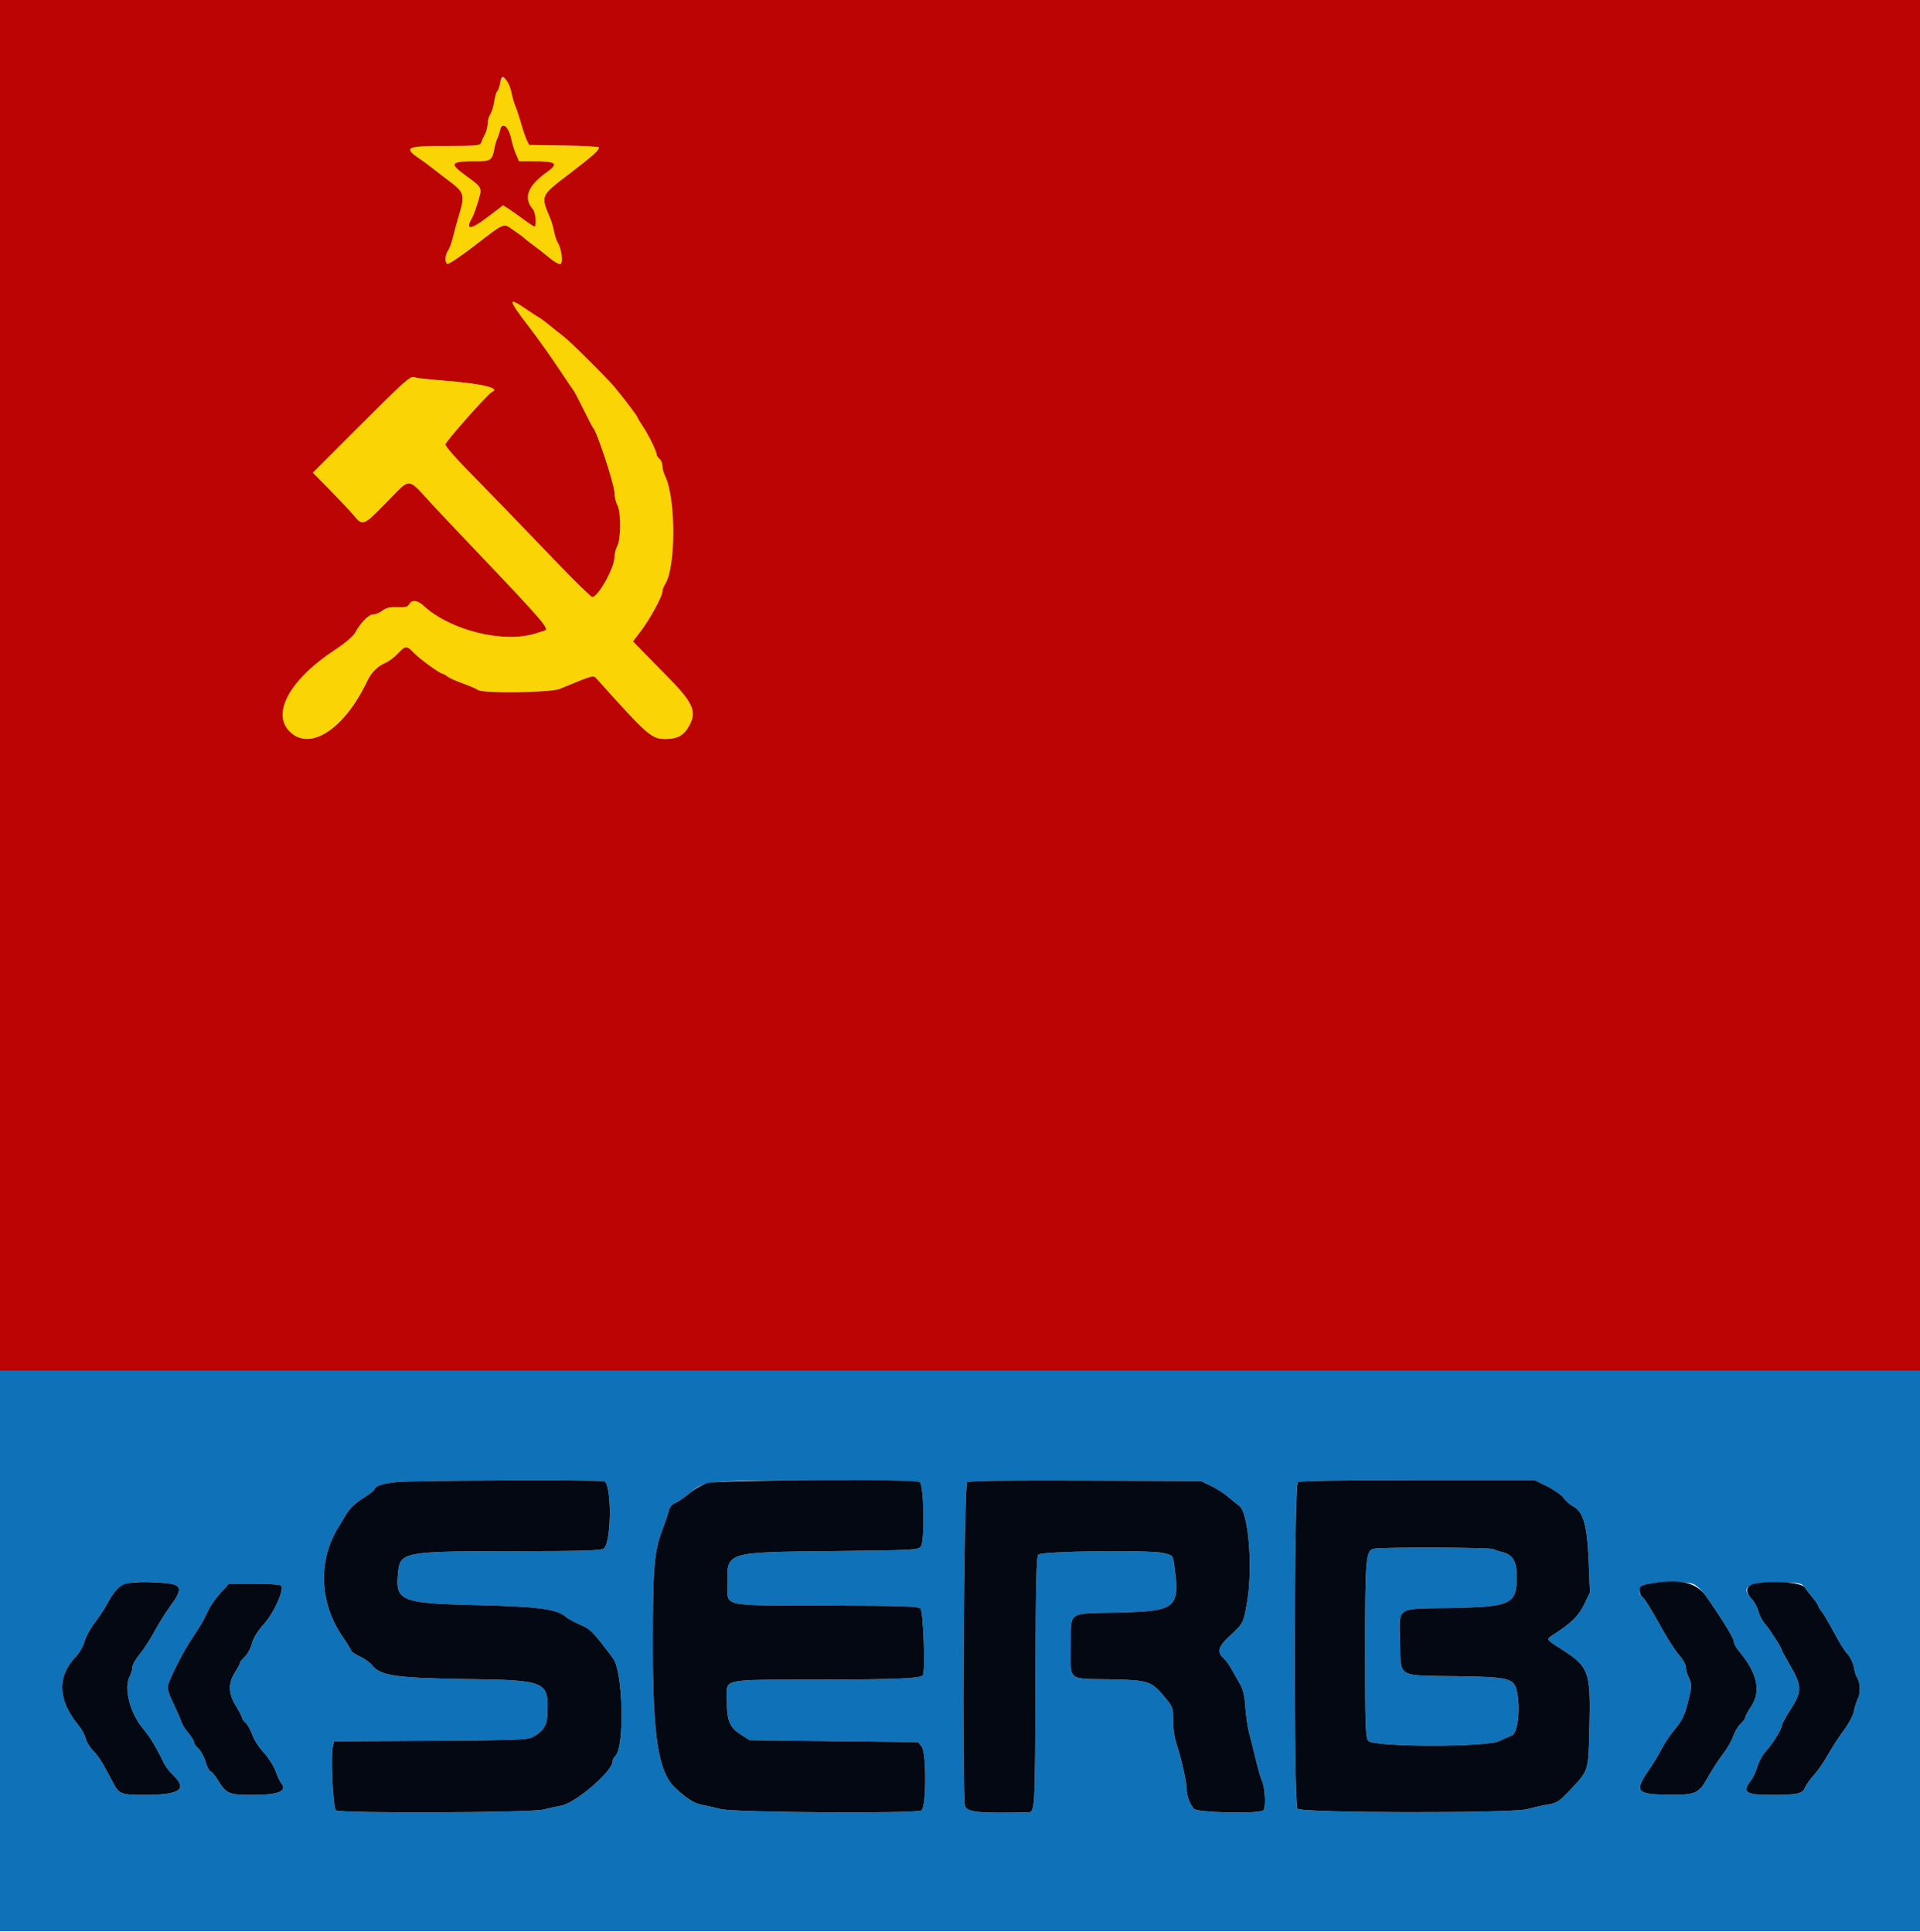
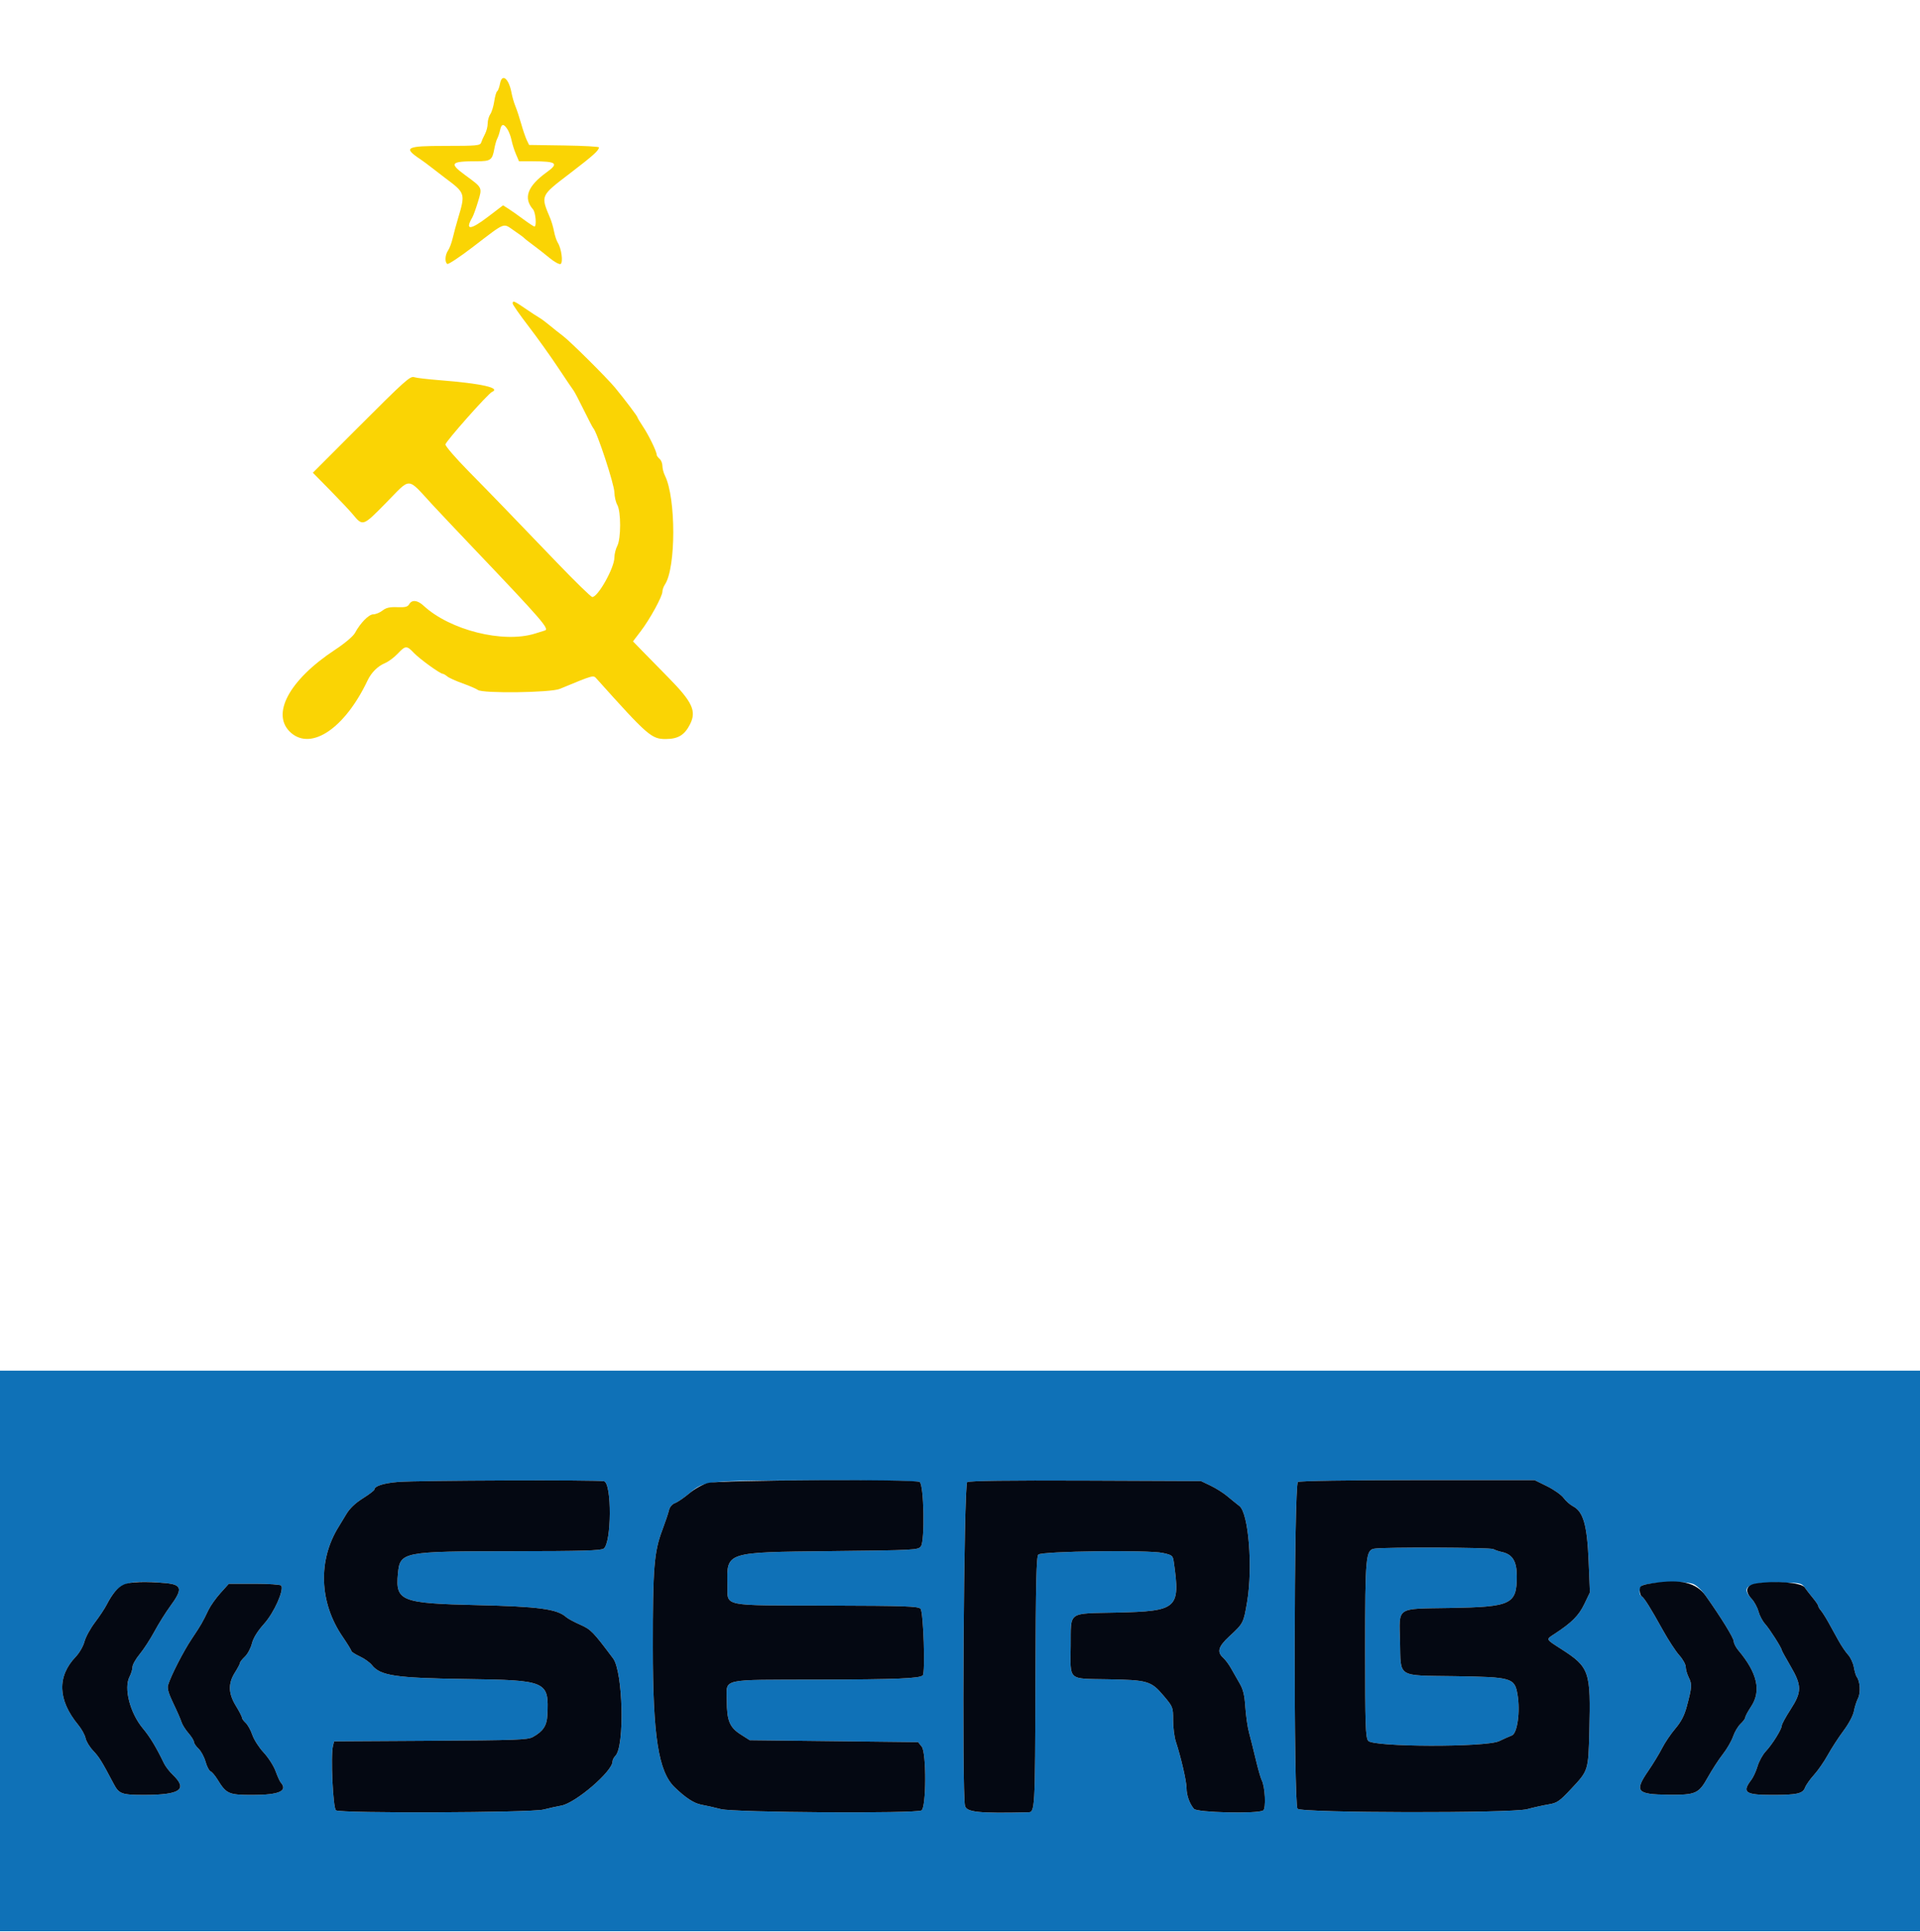
<svg xmlns="http://www.w3.org/2000/svg" id="svg" version="1.1" width="400" height="402.508" viewBox="0, 0, 400,402.508">
  <g id="svgg">
    <path id="path0" d="M0.000 344.000 L 0.000 402.400 200.000 402.400 L 400.000 402.400 400.000 344.000 L 400.000 285.600 200.000 285.600 L 0.000 285.600 0.000 344.000 M125.842 308.637 C 127.486 309.078,127.422 321.464,125.770 322.672 C 125.197 323.091,121.271 323.204,106.824 323.217 C 83.815 323.239,83.339 323.332,82.902 327.876 C 82.351 333.617,83.510 334.079,99.400 334.449 C 112.277 334.750,116.064 335.260,117.955 336.952 C 118.310 337.270,119.616 337.977,120.857 338.524 C 123.105 339.514,123.520 339.939,127.730 345.560 C 129.795 348.318,130.166 363.891,128.213 365.844 C 127.876 366.181,127.600 366.727,127.600 367.057 C 127.600 369.086,119.906 375.696,116.929 376.224 C 116.088 376.373,114.417 376.744,113.216 377.047 C 110.599 377.709,71.028 377.858,70.000 377.209 C 69.371 376.812,68.858 365.815,69.374 363.763 L 69.607 362.835 89.703 362.717 C 107.511 362.613,109.937 362.525,111.000 361.938 C 113.138 360.758,113.929 359.575,114.032 357.400 C 114.374 350.241,114.027 350.089,96.745 349.842 C 82.426 349.638,79.224 349.156,77.484 346.943 C 77.060 346.404,75.923 345.592,74.956 345.138 C 73.990 344.683,73.200 344.173,73.200 344.002 C 73.200 343.832,72.382 342.498,71.382 341.038 C 66.490 333.894,66.192 325.065,70.605 318.044 C 70.828 317.690,71.508 316.565,72.117 315.545 C 72.863 314.293,74.000 313.203,75.612 312.193 C 76.925 311.369,78.000 310.545,78.000 310.362 C 78.000 309.642,79.946 309.027,83.000 308.781 C 87.022 308.458,124.703 308.331,125.842 308.637 M191.600 308.791 C 192.489 309.351,192.712 321.040,191.856 322.200 C 191.284 322.975,190.682 323.006,172.933 323.200 C 151.059 323.439,151.397 323.328,151.543 330.174 C 151.643 334.869,149.800 334.486,172.608 334.549 C 188.668 334.593,191.253 334.682,191.781 335.210 C 192.380 335.809,192.804 348.529,192.244 349.089 C 191.599 349.734,186.783 349.930,170.605 349.972 C 149.698 350.026,151.395 349.642,151.409 354.314 C 151.421 358.521,151.997 359.925,154.314 361.400 L 156.200 362.600 173.735 362.800 L 191.271 363.000 192.027 363.934 C 193.023 365.165,192.985 376.585,191.982 377.220 C 190.892 377.909,152.968 377.666,150.200 376.952 C 148.880 376.612,147.049 376.199,146.130 376.034 C 144.603 375.761,142.836 374.612,140.550 372.403 C 137.168 369.137,136.017 361.766,136.008 343.316 C 135.999 326.634,136.262 323.383,137.986 318.800 C 138.607 317.150,139.230 315.299,139.369 314.686 C 139.526 313.995,140.009 313.425,140.641 313.184 C 141.202 312.971,142.530 312.063,143.594 311.166 C 146.773 308.486,146.876 308.475,170.200 308.442 C 182.646 308.424,191.241 308.564,191.600 308.791 M252.200 309.556 C 253.300 310.081,254.868 311.071,255.684 311.755 C 256.500 312.440,257.636 313.360,258.207 313.800 C 260.121 315.273,261.032 326.627,259.812 333.790 C 259.059 338.209,259.040 338.246,256.100 340.966 C 253.793 343.101,253.482 344.208,254.843 345.438 C 255.306 345.857,256.031 346.830,256.453 347.600 C 256.876 348.370,257.672 349.766,258.223 350.702 C 258.992 352.008,259.276 353.171,259.445 355.702 C 259.566 357.516,259.911 359.900,260.211 361.000 C 260.512 362.100,261.143 364.620,261.614 366.600 C 262.084 368.580,262.641 370.525,262.852 370.922 C 263.563 372.264,263.788 376.836,263.161 377.232 C 262.000 377.968,249.388 377.677,248.739 376.900 C 247.808 375.785,247.200 374.075,247.200 372.571 C 247.200 371.184,246.036 366.142,244.964 362.886 C 244.654 361.943,244.400 359.936,244.400 358.425 C 244.400 355.709,244.378 355.652,242.388 353.299 C 239.817 350.259,239.084 350.046,230.712 349.900 C 222.386 349.756,222.985 350.301,223.058 342.937 C 223.131 335.603,222.242 336.241,232.719 336.000 C 245.311 335.710,245.925 335.166,244.548 325.522 C 244.347 324.112,244.241 324.022,242.268 323.585 C 239.264 322.918,217.033 323.206,216.319 323.920 C 215.906 324.334,215.784 329.605,215.722 349.720 C 215.636 377.844,215.651 377.589,214.082 377.625 C 203.938 377.854,201.399 377.594,201.049 376.287 C 200.364 373.733,200.795 309.243,201.500 308.822 C 201.970 308.542,210.070 308.437,226.200 308.503 L 250.200 308.602 252.200 309.556 M322.296 309.677 C 323.723 310.379,325.275 311.477,325.745 312.116 C 326.215 312.755,327.101 313.538,327.712 313.856 C 329.850 314.966,330.650 317.763,330.960 325.221 L 331.234 331.800 330.065 334.234 C 328.915 336.630,327.453 338.098,323.903 340.420 C 322.017 341.654,321.941 341.474,325.247 343.600 C 331.149 347.396,331.426 348.201,331.110 360.684 C 330.900 368.964,330.919 368.903,327.339 372.722 C 324.870 375.356,324.403 375.676,322.600 375.975 C 321.500 376.157,319.493 376.603,318.140 376.966 C 314.869 377.843,271.204 377.765,270.320 376.880 C 269.483 376.042,269.561 309.322,270.400 308.792 C 270.761 308.563,280.703 308.410,295.351 308.406 L 319.702 308.400 322.296 309.677 M286.357 322.681 C 284.522 322.965,284.400 324.280,284.400 343.857 C 284.400 359.469,284.482 361.938,285.023 362.711 C 285.954 364.040,309.601 364.107,312.330 362.788 C 313.255 362.341,314.442 361.812,314.969 361.612 C 316.121 361.174,316.754 356.605,316.150 353.085 C 315.554 349.604,314.986 349.437,303.122 349.259 C 290.880 349.076,291.851 349.687,291.671 342.047 C 291.498 334.680,290.675 335.236,302.034 335.045 C 314.889 334.827,316.000 334.299,316.000 328.401 C 316.000 325.280,315.091 323.836,312.831 323.366 C 312.264 323.248,311.487 322.983,311.105 322.776 C 310.444 322.418,288.600 322.334,286.357 322.681 M34.500 329.861 C 37.926 330.184,38.108 331.076,35.479 334.656 C 34.532 335.945,33.048 338.317,32.180 339.927 C 31.313 341.536,29.927 343.671,29.101 344.670 C 28.276 345.669,27.599 346.873,27.598 347.344 C 27.596 347.815,27.326 348.716,26.998 349.346 C 25.745 351.746,27.074 356.918,29.772 360.149 C 31.246 361.913,32.526 364.032,34.154 367.400 C 34.473 368.060,35.289 369.129,35.967 369.775 C 39.189 372.845,37.593 373.988,30.074 373.996 C 25.365 374.001,24.795 373.796,23.696 371.710 C 21.226 367.020,20.640 366.074,19.421 364.800 C 18.684 364.030,17.966 362.847,17.825 362.172 C 17.683 361.496,16.995 360.248,16.294 359.398 C 12.033 354.228,11.858 349.301,15.791 345.200 C 16.531 344.428,17.338 343.026,17.589 342.076 C 17.839 341.127,18.819 339.327,19.767 338.076 C 20.714 336.824,21.812 335.170,22.206 334.400 C 24.597 329.735,26.343 329.090,34.500 329.861 M352.685 330.020 C 353.409 330.272,354.477 331.269,355.363 332.520 C 358.564 337.037,361.200 341.325,361.200 342.014 C 361.200 342.412,361.629 343.248,362.153 343.871 C 366.122 348.588,366.968 352.338,364.800 355.600 C 364.142 356.590,363.603 357.594,363.602 357.830 C 363.601 358.067,363.159 358.675,362.620 359.181 C 362.082 359.687,361.378 360.873,361.056 361.817 C 360.734 362.761,359.780 364.414,358.936 365.491 C 358.091 366.567,356.680 368.741,355.800 370.321 C 353.890 373.751,353.296 374.014,347.600 373.958 C 340.957 373.892,340.449 373.289,343.400 368.978 C 344.416 367.495,345.712 365.363,346.280 364.241 C 346.848 363.118,348.077 361.300,349.012 360.200 C 350.231 358.765,350.908 357.465,351.407 355.600 C 352.485 351.573,352.530 350.943,351.842 349.563 C 351.489 348.856,351.200 347.855,351.200 347.340 C 351.200 346.824,350.593 345.727,349.850 344.901 C 349.108 344.076,347.563 341.708,346.418 339.641 C 343.855 335.015,342.560 332.946,342.016 332.610 C 341.205 332.109,341.546 330.427,342.500 330.220 C 345.607 329.544,351.016 329.438,352.685 330.020 M375.947 330.728 C 376.306 331.239,377.095 332.253,377.700 332.981 C 378.305 333.710,378.800 334.448,378.800 334.621 C 378.800 334.795,379.047 335.221,379.348 335.569 C 379.650 335.916,380.370 337.055,380.948 338.100 C 381.527 339.145,382.472 340.855,383.049 341.900 C 383.626 342.945,384.512 344.250,385.018 344.800 C 385.524 345.350,386.065 346.520,386.221 347.400 C 386.377 348.280,386.645 349.180,386.816 349.400 C 387.517 350.298,387.665 352.715,387.089 353.851 C 386.769 354.483,386.380 355.698,386.226 356.551 C 386.063 357.449,385.157 359.157,384.072 360.611 C 383.043 361.992,381.570 364.262,380.800 365.656 C 380.030 367.050,378.734 368.924,377.919 369.820 C 377.104 370.715,376.263 371.907,376.050 372.468 C 375.566 373.741,374.397 374.000,369.124 374.000 C 363.588 374.000,362.862 373.461,364.869 370.845 C 365.272 370.320,365.852 369.048,366.157 368.019 C 366.463 366.991,367.227 365.602,367.856 364.933 C 369.229 363.473,371.197 360.312,371.209 359.548 C 371.213 359.247,372.023 357.756,373.009 356.235 C 375.417 352.516,375.416 351.236,373.000 347.108 C 372.010 345.417,371.200 343.939,371.200 343.823 C 371.200 343.387,368.633 339.359,367.720 338.362 C 367.198 337.792,366.580 336.622,366.348 335.762 C 366.115 334.903,365.477 333.724,364.929 333.143 C 362.475 330.540,364.192 329.630,371.347 329.740 C 374.987 329.795,375.345 329.872,375.947 330.728 M58.588 330.381 C 59.187 331.350,57.104 336.007,55.032 338.329 C 53.623 339.908,52.774 341.282,52.476 342.463 C 52.231 343.436,51.574 344.661,51.015 345.185 C 50.457 345.710,50.000 346.292,50.000 346.478 C 50.000 346.664,49.522 347.573,48.938 348.498 C 47.486 350.798,47.552 352.860,49.163 355.478 C 49.843 356.584,50.400 357.666,50.400 357.882 C 50.400 358.099,50.749 358.592,51.176 358.978 C 51.603 359.365,52.230 360.496,52.569 361.492 C 52.909 362.488,53.969 364.139,54.926 365.162 C 55.883 366.186,56.996 367.917,57.399 369.011 C 57.802 370.105,58.282 371.171,58.466 371.380 C 60.031 373.161,58.178 374.000,52.685 374.000 C 47.597 374.000,47.179 373.816,45.284 370.740 C 44.789 369.937,44.145 369.188,43.854 369.076 C 43.563 368.964,43.097 368.059,42.818 367.065 C 42.540 366.070,41.882 364.853,41.356 364.359 C 40.830 363.865,40.400 363.228,40.400 362.944 C 40.400 362.660,39.884 361.837,39.254 361.114 C 38.624 360.391,37.972 359.350,37.806 358.800 C 37.639 358.250,36.879 356.508,36.115 354.930 C 35.128 352.888,34.809 351.791,35.010 351.130 C 35.613 349.150,38.213 344.075,39.965 341.459 C 41.872 338.610,42.201 338.041,43.449 335.433 C 43.861 334.571,44.980 332.996,45.936 331.933 L 47.674 330.000 53.013 330.000 C 55.959 330.000,58.458 330.171,58.588 330.381 " stroke="none" fill="#0f71b7" fill-rule="evenodd" />
    <path id="path1" d="M83.000 308.781 C 79.946 309.027,78.000 309.642,78.000 310.362 C 78.000 310.545,76.925 311.369,75.612 312.193 C 74.000 313.203,72.863 314.293,72.117 315.545 C 71.508 316.565,70.828 317.690,70.605 318.044 C 66.192 325.065,66.490 333.894,71.382 341.038 C 72.382 342.498,73.200 343.832,73.200 344.002 C 73.200 344.173,73.990 344.683,74.956 345.138 C 75.923 345.592,77.060 346.404,77.484 346.943 C 79.224 349.156,82.426 349.638,96.745 349.842 C 114.027 350.089,114.374 350.241,114.032 357.400 C 113.929 359.575,113.138 360.758,111.000 361.938 C 109.937 362.525,107.511 362.613,89.703 362.717 L 69.607 362.835 69.374 363.763 C 68.858 365.815,69.371 376.812,70.000 377.209 C 71.028 377.858,110.599 377.709,113.216 377.047 C 114.417 376.744,116.088 376.373,116.929 376.224 C 119.906 375.696,127.600 369.086,127.600 367.057 C 127.600 366.727,127.876 366.181,128.213 365.844 C 130.166 363.891,129.795 348.318,127.730 345.560 C 123.520 339.939,123.105 339.514,120.857 338.524 C 119.616 337.977,118.310 337.270,117.955 336.952 C 116.064 335.260,112.277 334.750,99.400 334.449 C 83.510 334.079,82.351 333.617,82.902 327.876 C 83.339 323.332,83.815 323.239,106.824 323.217 C 121.271 323.204,125.197 323.091,125.770 322.672 C 127.422 321.464,127.486 309.078,125.842 308.637 C 124.703 308.331,87.022 308.458,83.000 308.781 M147.464 309.004 C 146.346 309.311,144.711 310.225,143.594 311.166 C 142.530 312.063,141.202 312.971,140.641 313.184 C 140.009 313.425,139.526 313.995,139.369 314.686 C 139.230 315.299,138.607 317.150,137.986 318.800 C 136.262 323.383,135.999 326.634,136.008 343.316 C 136.017 361.766,137.168 369.137,140.550 372.403 C 142.836 374.612,144.603 375.761,146.130 376.034 C 147.049 376.199,148.880 376.612,150.200 376.952 C 152.968 377.666,190.892 377.909,191.982 377.220 C 192.985 376.585,193.023 365.165,192.027 363.934 L 191.271 363.000 173.735 362.800 L 156.200 362.600 154.314 361.400 C 151.997 359.925,151.421 358.521,151.409 354.314 C 151.395 349.642,149.698 350.026,170.605 349.972 C 186.783 349.930,191.599 349.734,192.244 349.089 C 192.804 348.529,192.380 335.809,191.781 335.210 C 191.253 334.682,188.668 334.593,172.608 334.549 C 149.800 334.486,151.643 334.869,151.543 330.174 C 151.397 323.328,151.059 323.439,172.933 323.200 C 190.682 323.006,191.284 322.975,191.856 322.200 C 192.712 321.040,192.489 309.351,191.600 308.791 C 190.602 308.161,149.815 308.358,147.464 309.004 M201.500 308.822 C 200.795 309.243,200.364 373.733,201.049 376.287 C 201.399 377.594,203.938 377.854,214.082 377.625 C 215.651 377.589,215.636 377.844,215.722 349.720 C 215.784 329.605,215.906 324.334,216.319 323.920 C 217.033 323.206,239.264 322.918,242.268 323.585 C 244.241 324.022,244.347 324.112,244.548 325.522 C 245.925 335.166,245.311 335.710,232.719 336.000 C 222.242 336.241,223.131 335.603,223.058 342.937 C 222.985 350.301,222.386 349.756,230.712 349.900 C 239.084 350.046,239.817 350.259,242.388 353.299 C 244.378 355.652,244.400 355.709,244.400 358.425 C 244.400 359.936,244.654 361.943,244.964 362.886 C 246.036 366.142,247.200 371.184,247.200 372.571 C 247.200 374.075,247.808 375.785,248.739 376.900 C 249.388 377.677,262.000 377.968,263.161 377.232 C 263.788 376.836,263.563 372.264,262.852 370.922 C 262.641 370.525,262.084 368.580,261.614 366.600 C 261.143 364.620,260.512 362.100,260.211 361.000 C 259.911 359.900,259.566 357.516,259.445 355.702 C 259.276 353.171,258.992 352.008,258.223 350.702 C 257.672 349.766,256.876 348.370,256.453 347.600 C 256.031 346.830,255.306 345.857,254.843 345.438 C 253.482 344.208,253.793 343.101,256.100 340.966 C 259.040 338.246,259.059 338.209,259.812 333.790 C 261.032 326.627,260.121 315.273,258.207 313.800 C 257.636 313.360,256.500 312.440,255.684 311.755 C 254.868 311.071,253.300 310.081,252.200 309.556 L 250.200 308.602 226.200 308.503 C 210.070 308.437,201.970 308.542,201.500 308.822 M270.400 308.792 C 269.561 309.322,269.483 376.042,270.320 376.880 C 271.204 377.765,314.869 377.843,318.140 376.966 C 319.493 376.603,321.500 376.157,322.600 375.975 C 324.403 375.676,324.870 375.356,327.339 372.722 C 330.919 368.903,330.900 368.964,331.110 360.684 C 331.426 348.201,331.149 347.396,325.247 343.600 C 321.941 341.474,322.017 341.654,323.903 340.420 C 327.453 338.098,328.915 336.630,330.065 334.234 L 331.234 331.800 330.960 325.221 C 330.650 317.763,329.850 314.966,327.712 313.856 C 327.101 313.538,326.215 312.755,325.745 312.116 C 325.275 311.477,323.723 310.379,322.296 309.677 L 319.702 308.400 295.351 308.406 C 280.703 308.410,270.761 308.563,270.400 308.792 M311.105 322.776 C 311.487 322.983,312.264 323.248,312.831 323.366 C 315.091 323.836,316.000 325.280,316.000 328.401 C 316.000 334.299,314.889 334.827,302.034 335.045 C 290.675 335.236,291.498 334.680,291.671 342.047 C 291.851 349.687,290.880 349.076,303.122 349.259 C 314.986 349.437,315.554 349.604,316.150 353.085 C 316.754 356.605,316.121 361.174,314.969 361.612 C 314.442 361.812,313.255 362.341,312.330 362.788 C 309.601 364.107,285.954 364.040,285.023 362.711 C 284.482 361.938,284.400 359.469,284.400 343.857 C 284.400 324.280,284.522 322.965,286.357 322.681 C 288.600 322.334,310.444 322.418,311.105 322.776 M25.800 330.162 C 24.541 330.720,23.408 332.056,22.206 334.400 C 21.812 335.170,20.714 336.824,19.767 338.076 C 18.819 339.327,17.839 341.127,17.589 342.076 C 17.338 343.026,16.531 344.428,15.791 345.200 C 11.858 349.301,12.033 354.228,16.294 359.398 C 16.995 360.248,17.683 361.496,17.825 362.172 C 17.966 362.847,18.684 364.030,19.421 364.800 C 20.640 366.074,21.226 367.020,23.696 371.710 C 24.795 373.796,25.365 374.001,30.074 373.996 C 37.593 373.988,39.189 372.845,35.967 369.775 C 35.289 369.129,34.473 368.060,34.154 367.400 C 32.526 364.032,31.246 361.913,29.772 360.149 C 27.074 356.918,25.745 351.746,26.998 349.346 C 27.326 348.716,27.596 347.815,27.598 347.344 C 27.599 346.873,28.276 345.669,29.101 344.670 C 29.927 343.671,31.313 341.536,32.180 339.927 C 33.048 338.317,34.532 335.945,35.479 334.656 C 38.108 331.076,37.926 330.184,34.500 329.861 C 30.334 329.467,27.119 329.579,25.800 330.162 M344.400 329.866 C 341.869 330.265,341.600 330.411,341.600 331.384 C 341.600 331.917,341.787 332.469,342.016 332.610 C 342.560 332.946,343.855 335.015,346.418 339.641 C 347.563 341.708,349.108 344.076,349.850 344.901 C 350.593 345.727,351.200 346.824,351.200 347.340 C 351.200 347.855,351.489 348.856,351.842 349.563 C 352.530 350.943,352.485 351.573,351.407 355.600 C 350.908 357.465,350.231 358.765,349.012 360.200 C 348.077 361.300,346.848 363.118,346.280 364.241 C 345.712 365.363,344.416 367.495,343.400 368.978 C 340.449 373.289,340.957 373.892,347.600 373.958 C 353.296 374.014,353.890 373.751,355.800 370.321 C 356.680 368.741,358.091 366.567,358.936 365.491 C 359.780 364.414,360.734 362.761,361.056 361.817 C 361.378 360.873,362.082 359.687,362.620 359.181 C 363.159 358.675,363.601 358.067,363.602 357.830 C 363.603 357.594,364.142 356.590,364.800 355.600 C 366.968 352.338,366.122 348.588,362.153 343.871 C 361.629 343.248,361.200 342.412,361.200 342.014 C 361.200 341.325,358.564 337.037,355.363 332.520 C 353.405 329.756,350.130 328.964,344.400 329.866 M365.800 329.940 C 363.774 330.269,363.427 331.549,364.929 333.143 C 365.477 333.724,366.115 334.903,366.348 335.762 C 366.580 336.622,367.198 337.792,367.720 338.362 C 368.633 339.359,371.200 343.387,371.200 343.823 C 371.200 343.939,372.010 345.417,373.000 347.108 C 375.416 351.236,375.417 352.516,373.009 356.235 C 372.023 357.756,371.213 359.247,371.209 359.548 C 371.197 360.312,369.229 363.473,367.856 364.933 C 367.227 365.602,366.463 366.991,366.157 368.019 C 365.852 369.048,365.272 370.320,364.869 370.845 C 362.862 373.461,363.588 374.000,369.124 374.000 C 374.397 374.000,375.566 373.741,376.050 372.468 C 376.263 371.907,377.104 370.715,377.919 369.820 C 378.734 368.924,380.030 367.050,380.800 365.656 C 381.570 364.262,383.043 361.992,384.072 360.611 C 385.157 359.157,386.063 357.449,386.226 356.551 C 386.380 355.698,386.769 354.483,387.089 353.851 C 387.665 352.715,387.517 350.298,386.816 349.400 C 386.645 349.180,386.377 348.280,386.221 347.400 C 386.065 346.520,385.524 345.350,385.018 344.800 C 384.512 344.250,383.626 342.945,383.049 341.900 C 382.472 340.855,381.527 339.145,380.948 338.100 C 380.370 337.055,379.650 335.916,379.348 335.569 C 379.047 335.221,378.800 334.795,378.800 334.621 C 378.800 334.448,378.305 333.710,377.700 332.981 C 377.095 332.253,376.306 331.239,375.947 330.728 C 375.248 329.736,369.701 329.304,365.800 329.940 M45.936 331.933 C 44.980 332.996,43.861 334.571,43.449 335.433 C 42.201 338.041,41.872 338.610,39.965 341.459 C 38.213 344.075,35.613 349.150,35.010 351.130 C 34.809 351.791,35.128 352.888,36.115 354.930 C 36.879 356.508,37.639 358.250,37.806 358.800 C 37.972 359.350,38.624 360.391,39.254 361.114 C 39.884 361.837,40.400 362.660,40.400 362.944 C 40.400 363.228,40.830 363.865,41.356 364.359 C 41.882 364.853,42.540 366.070,42.818 367.065 C 43.097 368.059,43.563 368.964,43.854 369.076 C 44.145 369.188,44.789 369.937,45.284 370.740 C 47.179 373.816,47.597 374.000,52.685 374.000 C 58.178 374.000,60.031 373.161,58.466 371.380 C 58.282 371.171,57.802 370.105,57.399 369.011 C 56.996 367.917,55.883 366.186,54.926 365.162 C 53.969 364.139,52.909 362.488,52.569 361.492 C 52.230 360.496,51.603 359.365,51.176 358.978 C 50.749 358.592,50.400 358.099,50.400 357.882 C 50.400 357.666,49.843 356.584,49.163 355.478 C 47.552 352.860,47.486 350.798,48.938 348.498 C 49.522 347.573,50.000 346.664,50.000 346.478 C 50.000 346.292,50.457 345.710,51.015 345.185 C 51.574 344.661,52.231 343.436,52.476 342.463 C 52.774 341.282,53.623 339.908,55.032 338.329 C 57.104 336.007,59.187 331.350,58.588 330.381 C 58.458 330.171,55.959 330.000,53.013 330.000 L 47.674 330.000 45.936 331.933 " stroke="none" fill="#040812" fill-rule="evenodd" />
    <path id="path2" d="M104.173 17.404 C 104.028 18.177,103.760 18.901,103.578 19.014 C 103.395 19.126,103.121 20.069,102.968 21.109 C 102.815 22.149,102.445 23.355,102.145 23.789 C 101.845 24.223,101.600 25.095,101.600 25.727 C 101.600 26.359,101.344 27.354,101.031 27.938 C 100.719 28.522,100.364 29.315,100.244 29.700 C 100.046 30.333,99.332 30.400,92.813 30.400 C 84.530 30.400,83.904 30.737,87.603 33.200 C 88.099 33.530,89.246 34.382,90.152 35.093 C 91.058 35.805,92.227 36.705,92.748 37.093 C 96.968 40.239,96.985 40.294,95.397 45.600 C 95.035 46.810,94.550 48.610,94.318 49.600 C 94.087 50.590,93.651 51.755,93.349 52.189 C 92.711 53.106,92.625 54.645,93.192 54.995 C 93.407 55.128,95.792 53.546,98.492 51.480 C 105.463 46.144,104.730 46.441,107.041 48.014 C 108.119 48.747,109.090 49.459,109.200 49.595 C 109.310 49.731,110.120 50.370,111.000 51.015 C 111.880 51.659,113.443 52.883,114.473 53.733 C 115.512 54.591,116.549 55.155,116.802 54.999 C 117.348 54.662,116.970 51.794,116.222 50.600 C 115.946 50.160,115.592 49.107,115.435 48.260 C 115.277 47.413,114.911 46.153,114.620 45.460 C 112.618 40.685,112.538 40.868,118.712 36.145 C 123.559 32.438,124.759 31.364,124.787 30.709 C 124.794 30.549,121.522 30.369,117.515 30.309 L 110.230 30.200 109.747 29.200 C 109.482 28.650,108.958 27.120,108.584 25.800 C 108.209 24.480,107.666 22.833,107.377 22.140 C 107.088 21.447,106.723 20.187,106.565 19.340 C 106.008 16.342,104.588 15.193,104.173 17.404 M105.702 26.906 C 106.028 27.404,106.418 28.439,106.569 29.206 C 106.720 29.973,107.131 31.275,107.482 32.100 L 108.121 33.600 110.961 33.605 C 115.970 33.615,116.493 34.021,113.900 35.889 C 109.886 38.781,108.975 41.255,111.049 43.631 C 111.599 44.262,111.836 47.200,111.336 47.200 C 111.191 47.200,110.156 46.520,109.036 45.688 C 107.916 44.857,106.505 43.863,105.901 43.479 L 104.801 42.782 101.643 45.191 C 97.964 47.998,96.811 48.034,98.404 45.295 C 98.626 44.913,99.158 43.439,99.587 42.020 C 100.491 39.025,100.560 39.169,96.942 36.512 C 93.500 33.985,93.826 33.600,99.401 33.600 C 102.204 33.600,102.561 33.345,102.975 31.051 C 103.129 30.199,103.412 29.209,103.603 28.851 C 103.795 28.493,104.056 27.705,104.183 27.100 C 104.465 25.763,104.915 25.705,105.702 26.906 M106.800 63.232 C 106.800 63.470,108.274 65.585,110.075 67.932 C 111.876 70.279,114.664 74.180,116.270 76.600 C 117.876 79.020,119.336 81.180,119.514 81.400 C 119.691 81.620,120.634 83.420,121.608 85.400 C 122.582 87.380,123.474 89.090,123.590 89.200 C 124.365 89.938,127.969 100.887,128.000 102.600 C 128.015 103.480,128.286 104.650,128.600 105.200 C 129.390 106.581,129.388 112.230,128.598 113.746 C 128.269 114.376,128.000 115.464,128.000 116.165 C 128.000 118.302,124.591 124.400,123.396 124.400 C 123.132 124.400,119.851 121.205,116.104 117.300 C 105.926 106.694,102.821 103.484,97.573 98.144 C 94.948 95.473,92.800 92.984,92.800 92.614 C 92.800 92.033,101.656 82.033,102.495 81.667 C 104.417 80.827,100.329 79.908,91.600 79.218 C 89.070 79.019,86.710 78.743,86.356 78.606 C 85.481 78.268,84.559 79.092,74.134 89.532 L 65.179 98.499 68.771 102.150 C 70.746 104.157,72.859 106.399,73.465 107.130 C 75.593 109.700,75.581 109.704,80.378 104.823 C 85.754 99.352,84.674 99.305,90.164 105.243 C 91.464 106.649,95.355 110.770,98.811 114.400 C 112.894 129.194,114.511 131.060,113.522 131.374 C 113.235 131.465,112.290 131.758,111.423 132.026 C 104.786 134.075,93.739 131.299,88.237 126.200 C 86.976 125.031,85.801 124.913,85.248 125.900 C 84.941 126.447,84.400 126.581,82.774 126.513 C 81.216 126.448,80.441 126.624,79.692 127.213 C 79.142 127.646,78.285 128.000,77.787 128.000 C 76.839 128.000,75.094 129.766,73.953 131.881 C 73.578 132.576,71.828 134.053,69.783 135.400 C 60.154 141.741,56.337 148.961,60.638 152.700 C 64.932 156.433,71.889 151.673,76.569 141.800 C 77.362 140.126,78.686 138.807,80.211 138.169 C 80.925 137.871,82.109 136.991,82.843 136.214 C 84.472 134.487,84.741 134.473,86.225 136.042 C 87.405 137.289,91.703 140.400,92.247 140.400 C 92.406 140.400,92.821 140.641,93.169 140.936 C 93.516 141.231,94.970 141.890,96.400 142.401 C 97.830 142.912,99.253 143.526,99.561 143.765 C 100.536 144.520,114.692 144.337,116.611 143.544 C 123.843 140.558,123.583 140.629,124.320 141.451 C 134.988 153.350,135.741 154.005,138.738 153.986 C 141.283 153.969,142.624 153.150,143.752 150.920 C 145.140 148.177,144.273 146.293,139.295 141.230 C 137.373 139.275,134.916 136.768,133.835 135.659 L 131.871 133.641 133.488 131.521 C 135.408 129.002,138.000 124.268,138.000 123.279 C 138.000 122.893,138.237 122.223,138.527 121.789 C 140.840 118.323,140.846 103.770,138.536 99.120 C 138.241 98.526,138.000 97.603,138.000 97.069 C 138.000 96.535,137.730 95.874,137.400 95.600 C 137.070 95.326,136.800 94.934,136.800 94.729 C 136.800 94.066,135.135 90.647,133.952 88.880 C 133.318 87.934,132.800 87.065,132.800 86.950 C 132.800 86.733,130.184 83.270,128.155 80.800 C 126.474 78.754,118.818 71.146,117.279 69.991 C 116.552 69.446,115.322 68.469,114.544 67.820 C 113.767 67.171,112.798 66.451,112.391 66.220 C 111.984 65.989,110.664 65.125,109.458 64.300 C 107.098 62.686,106.800 62.566,106.800 63.232 " stroke="none" fill="#fad404" fill-rule="evenodd" />
-     <path id="path3" d="M0.000 142.800 L 0.000 285.600 200.000 285.600 L 400.000 285.600 400.000 142.800 L 400.000 0.000 200.000 0.000 L 0.000 0.000 0.000 142.800 M105.639 16.913 C 105.991 17.401,106.407 18.493,106.565 19.340 C 106.723 20.187,107.088 21.447,107.377 22.140 C 107.666 22.833,108.209 24.480,108.584 25.800 C 108.958 27.120,109.482 28.650,109.747 29.200 L 110.230 30.200 117.515 30.309 C 121.522 30.369,124.794 30.549,124.787 30.709 C 124.759 31.364,123.559 32.438,118.712 36.145 C 112.538 40.868,112.618 40.685,114.620 45.460 C 114.911 46.153,115.277 47.413,115.435 48.260 C 115.592 49.107,115.946 50.160,116.222 50.600 C 116.970 51.794,117.348 54.662,116.802 54.999 C 116.549 55.155,115.512 54.591,114.473 53.733 C 113.443 52.883,111.880 51.659,111.000 51.015 C 110.120 50.370,109.310 49.731,109.200 49.595 C 109.090 49.459,108.119 48.747,107.041 48.014 C 104.730 46.441,105.463 46.144,98.492 51.480 C 95.792 53.546,93.407 55.128,93.192 54.995 C 92.625 54.645,92.711 53.106,93.349 52.189 C 93.651 51.755,94.087 50.590,94.318 49.600 C 94.550 48.610,95.035 46.810,95.397 45.600 C 96.985 40.294,96.968 40.239,92.748 37.093 C 92.227 36.705,91.058 35.805,90.152 35.093 C 89.246 34.382,88.099 33.530,87.603 33.200 C 83.904 30.737,84.530 30.400,92.813 30.400 C 99.332 30.400,100.046 30.333,100.244 29.700 C 100.364 29.315,100.719 28.522,101.031 27.938 C 101.344 27.354,101.600 26.359,101.600 25.727 C 101.600 25.095,101.845 24.223,102.145 23.789 C 102.445 23.355,102.815 22.149,102.968 21.109 C 103.121 20.069,103.395 19.126,103.578 19.014 C 103.760 18.901,104.028 18.177,104.173 17.404 C 104.478 15.778,104.755 15.685,105.639 16.913 M104.183 27.100 C 104.056 27.705,103.795 28.493,103.603 28.851 C 103.412 29.209,103.129 30.199,102.975 31.051 C 102.561 33.345,102.204 33.600,99.401 33.600 C 93.826 33.600,93.500 33.985,96.942 36.512 C 100.560 39.169,100.491 39.025,99.587 42.020 C 99.158 43.439,98.626 44.913,98.404 45.295 C 96.811 48.034,97.964 47.998,101.643 45.191 L 104.801 42.782 105.901 43.479 C 106.505 43.863,107.916 44.857,109.036 45.688 C 110.156 46.520,111.191 47.200,111.336 47.200 C 111.836 47.200,111.599 44.262,111.049 43.631 C 108.975 41.255,109.886 38.781,113.900 35.889 C 116.493 34.021,115.970 33.615,110.961 33.605 L 108.121 33.600 107.482 32.100 C 107.131 31.275,106.720 29.973,106.569 29.206 C 106.020 26.414,104.593 25.154,104.183 27.100 M109.458 64.300 C 110.664 65.125,111.984 65.989,112.391 66.220 C 112.798 66.451,113.767 67.171,114.544 67.820 C 115.322 68.469,116.552 69.446,117.279 69.991 C 118.818 71.146,126.474 78.754,128.155 80.800 C 130.184 83.270,132.800 86.733,132.800 86.950 C 132.800 87.065,133.318 87.934,133.952 88.880 C 135.135 90.647,136.800 94.066,136.800 94.729 C 136.800 94.934,137.070 95.326,137.400 95.600 C 137.730 95.874,138.000 96.535,138.000 97.069 C 138.000 97.603,138.241 98.526,138.536 99.120 C 140.846 103.770,140.840 118.323,138.527 121.789 C 138.237 122.223,138.000 122.893,138.000 123.279 C 138.000 124.268,135.408 129.002,133.488 131.521 L 131.871 133.641 133.835 135.659 C 134.916 136.768,137.373 139.275,139.295 141.230 C 144.273 146.293,145.140 148.177,143.752 150.920 C 142.624 153.150,141.283 153.969,138.738 153.986 C 135.741 154.005,134.988 153.350,124.320 141.451 C 123.583 140.629,123.843 140.558,116.611 143.544 C 114.692 144.337,100.536 144.520,99.561 143.765 C 99.253 143.526,97.830 142.912,96.400 142.401 C 94.970 141.890,93.516 141.231,93.169 140.936 C 92.821 140.641,92.406 140.400,92.247 140.400 C 91.703 140.400,87.405 137.289,86.225 136.042 C 84.741 134.473,84.472 134.487,82.843 136.214 C 82.109 136.991,80.925 137.871,80.211 138.169 C 78.686 138.807,77.362 140.126,76.569 141.800 C 71.889 151.673,64.932 156.433,60.638 152.700 C 56.337 148.961,60.154 141.741,69.783 135.400 C 71.828 134.053,73.578 132.576,73.953 131.881 C 75.094 129.766,76.839 128.000,77.787 128.000 C 78.285 128.000,79.142 127.646,79.692 127.213 C 80.441 126.624,81.216 126.448,82.774 126.513 C 84.400 126.581,84.941 126.447,85.248 125.900 C 85.801 124.913,86.976 125.031,88.237 126.200 C 93.739 131.299,104.786 134.075,111.423 132.026 C 112.290 131.758,113.235 131.465,113.522 131.374 C 114.511 131.060,112.894 129.194,98.811 114.400 C 95.355 110.770,91.464 106.649,90.164 105.243 C 84.674 99.305,85.754 99.352,80.378 104.823 C 75.581 109.704,75.593 109.700,73.465 107.130 C 72.859 106.399,70.746 104.157,68.771 102.150 L 65.179 98.499 74.134 89.532 C 84.559 79.092,85.481 78.268,86.356 78.606 C 86.710 78.743,89.070 79.019,91.600 79.218 C 100.329 79.908,104.417 80.827,102.495 81.667 C 101.656 82.033,92.800 92.033,92.800 92.614 C 92.800 92.984,94.948 95.473,97.573 98.144 C 102.821 103.484,105.926 106.694,116.104 117.300 C 119.851 121.205,123.132 124.400,123.396 124.400 C 124.591 124.400,128.000 118.302,128.000 116.165 C 128.000 115.464,128.269 114.376,128.598 113.746 C 129.388 112.230,129.390 106.581,128.600 105.200 C 128.286 104.650,128.015 103.480,128.000 102.600 C 127.969 100.887,124.365 89.938,123.590 89.200 C 123.474 89.090,122.582 87.380,121.608 85.400 C 120.634 83.420,119.691 81.620,119.514 81.400 C 119.336 81.180,117.876 79.020,116.270 76.600 C 114.664 74.180,111.876 70.279,110.075 67.932 C 105.832 62.403,105.720 61.744,109.458 64.300 " stroke="none" fill="#bc0404" fill-rule="evenodd" />
  </g>
</svg>